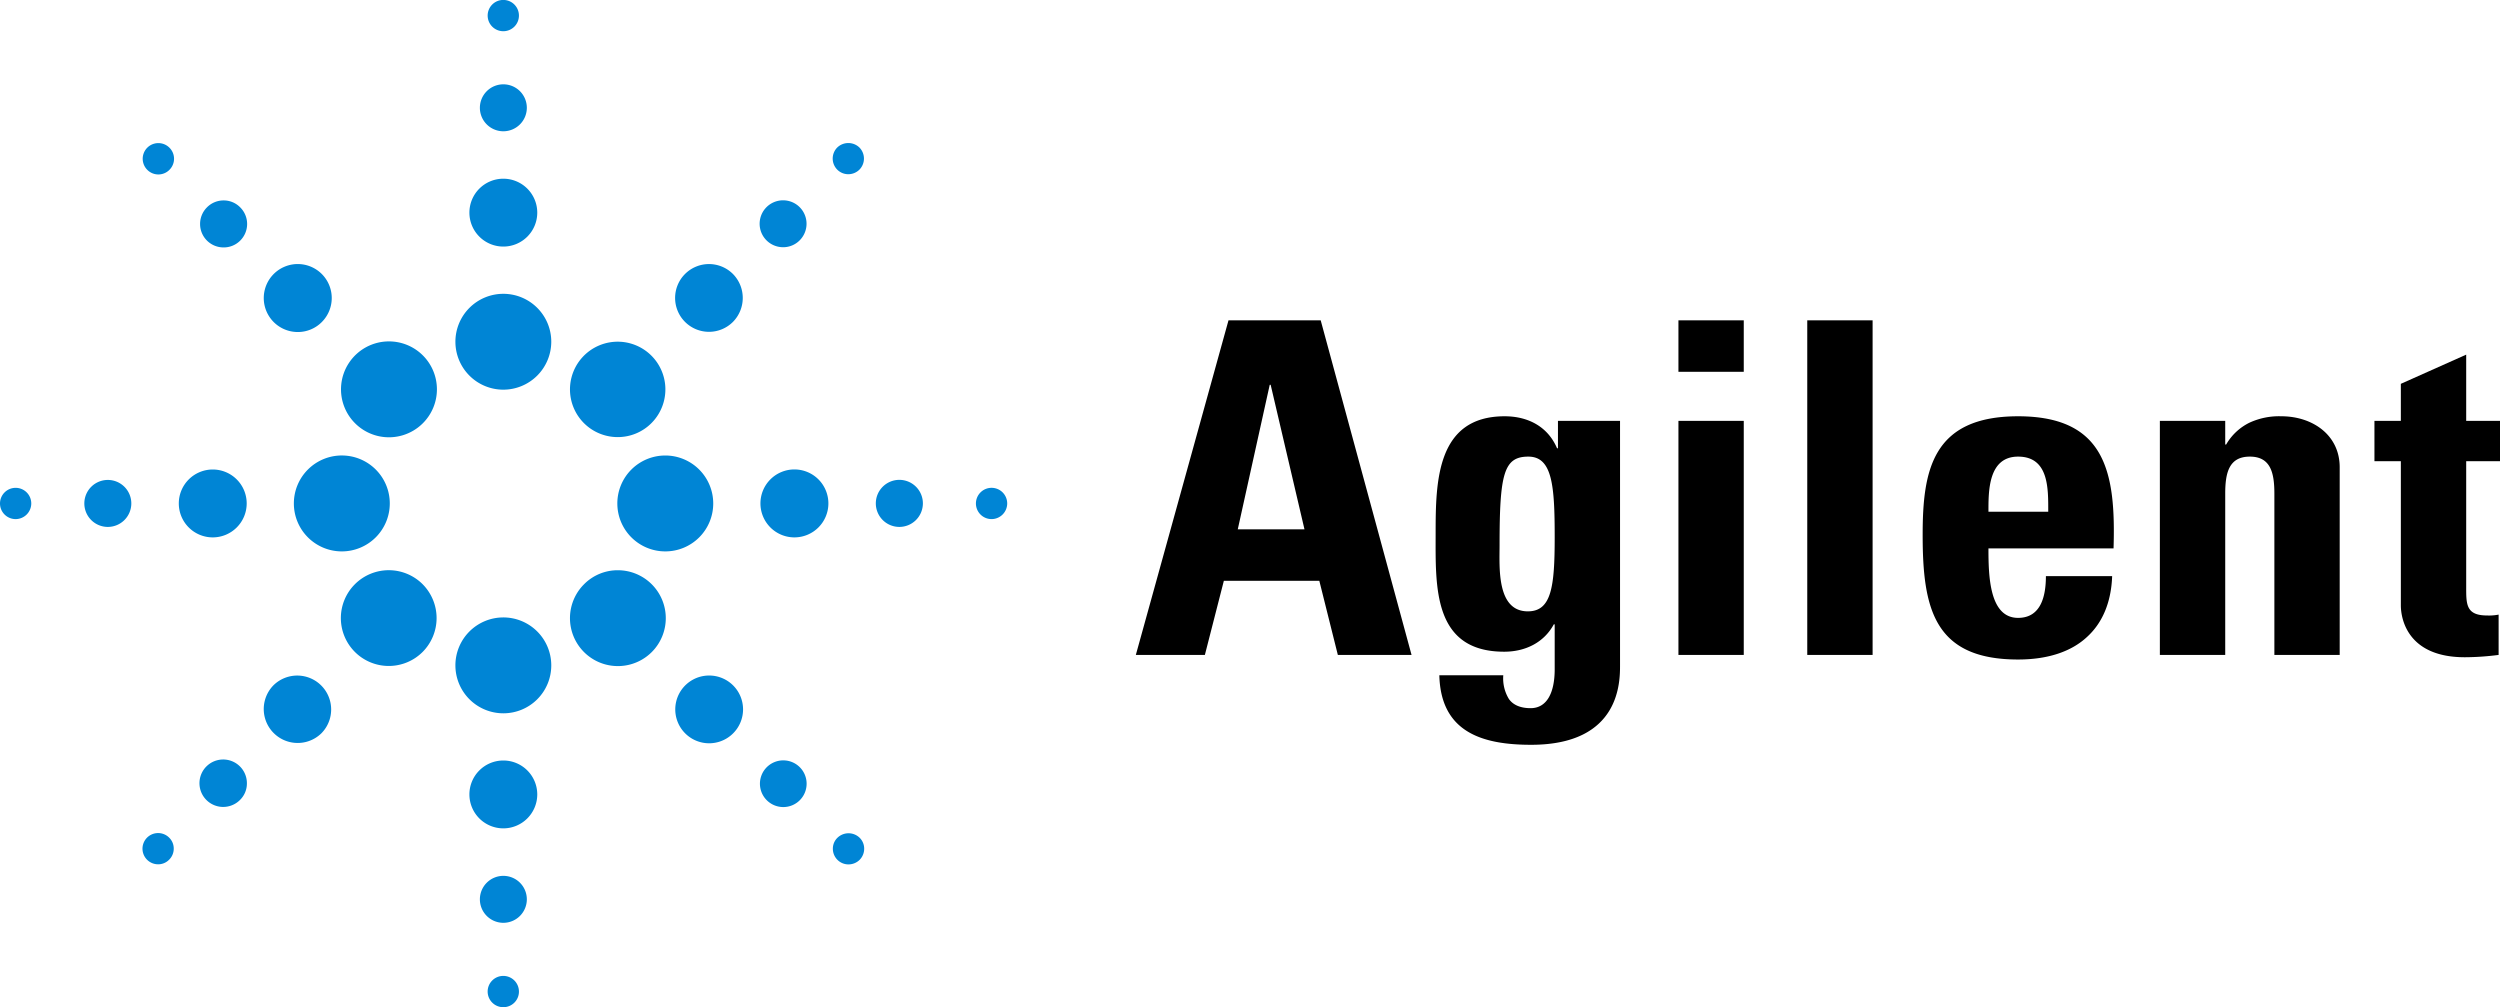
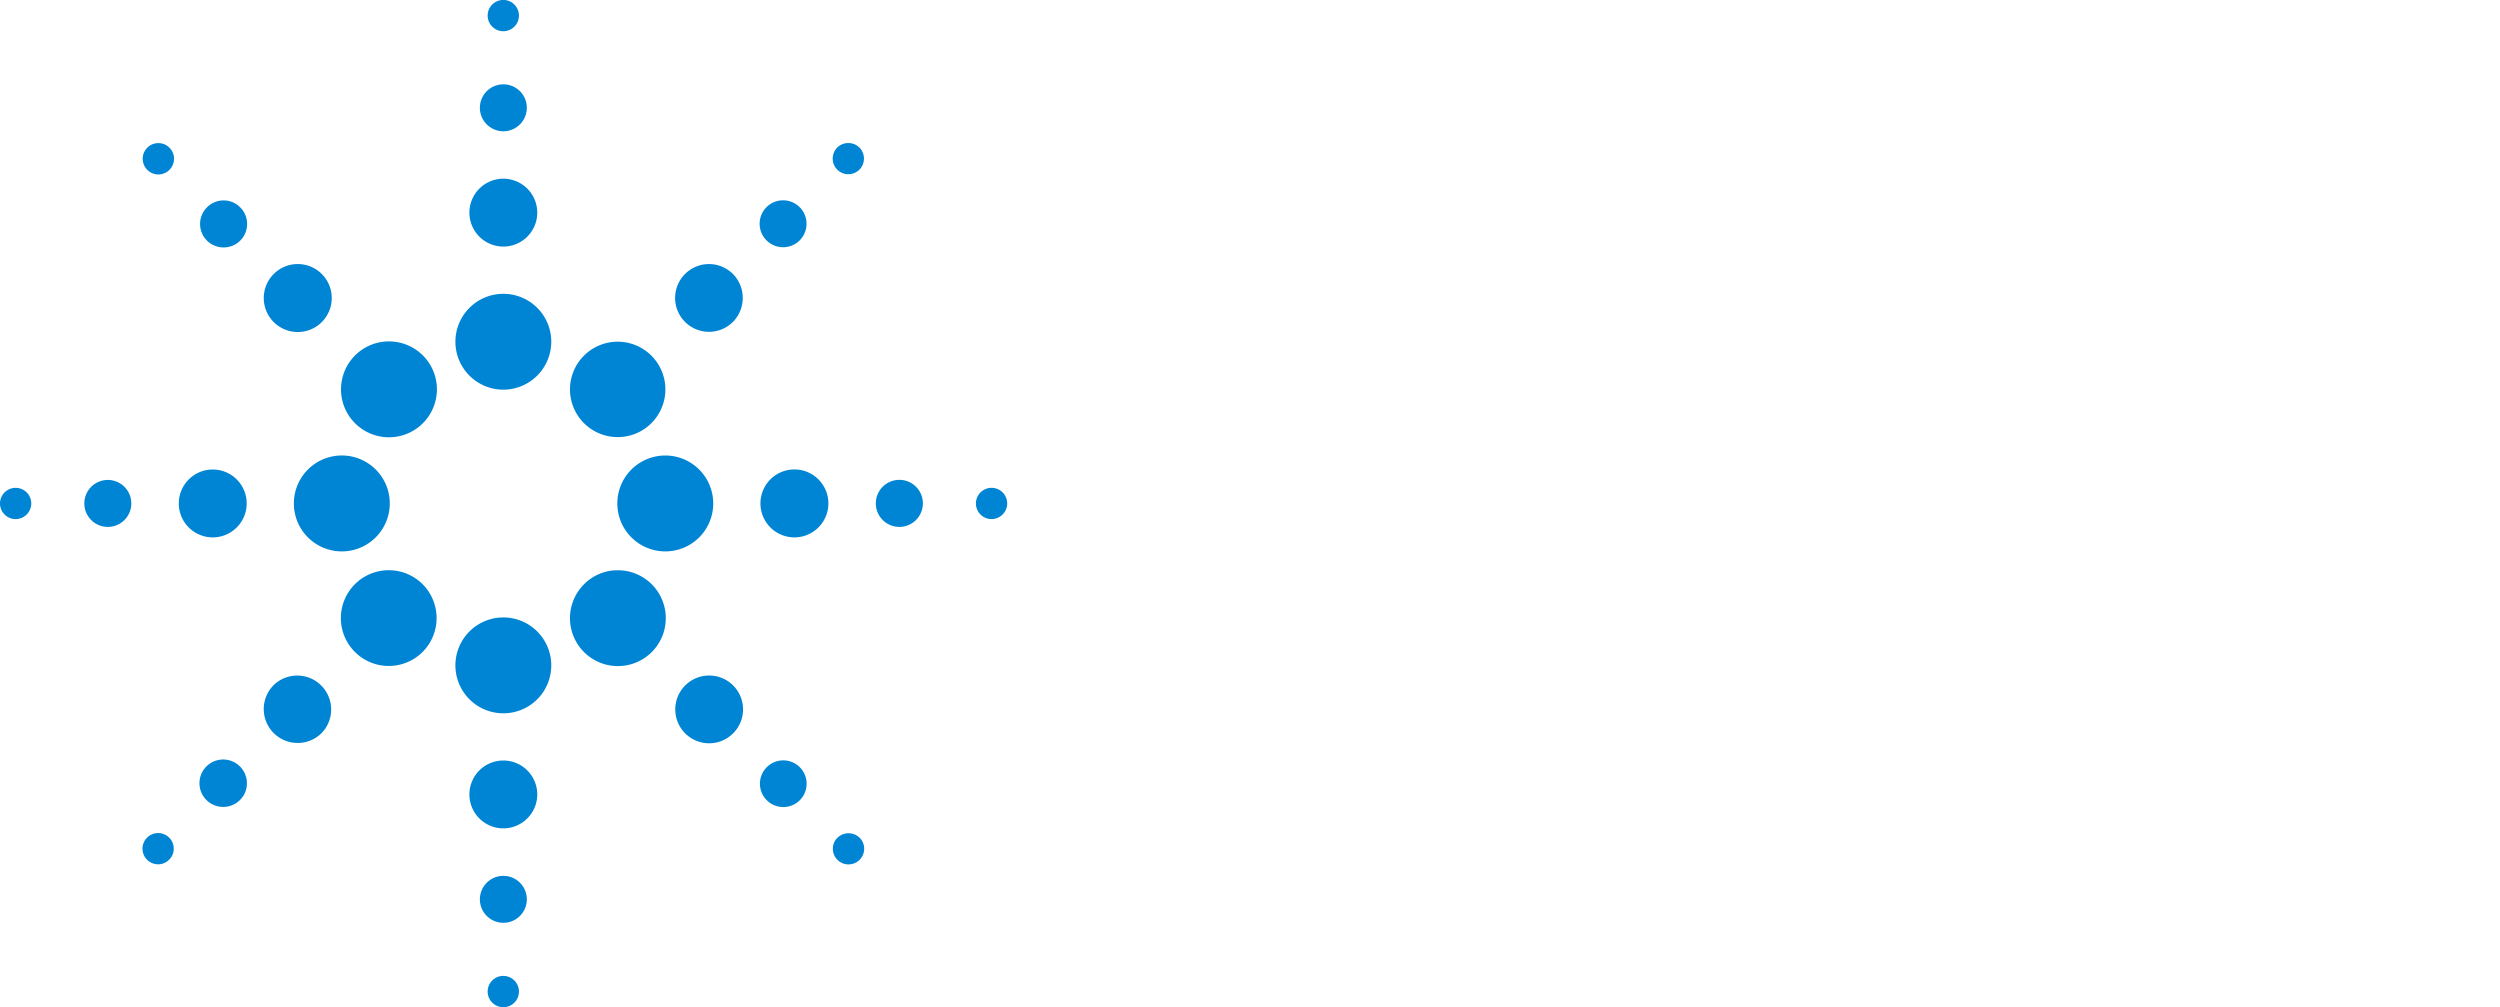
<svg xmlns="http://www.w3.org/2000/svg" viewBox="0 0 504 203.052">
-   <path d="M262.984 106.714h-13.451l6.446-29.144h.185zM242.902 132.033l3.827-14.948h19.244l3.736 14.948h14.859L266.253 64.58h-18.587l-18.682 67.453zM302.313 109.89c0-14.383.848-17.836 5.796-17.836 4.854 0 5.317 5.88 5.317 16.246 0 10.003-.65 14.948-5.41 14.948-6.352 0-5.703-8.964-5.703-13.358zm11.771-25.041v5.516h-.187c-1.87-4.39-5.881-6.443-10.559-6.443-13.729 0-13.914 13.17-13.914 23.538 0 10.649-.659 23.925 13.824 23.925 4.295 0 8.032-1.871 10.002-5.525h.176v9.062c0 4.766-1.584 7.845-4.856 7.845-2.044 0-3.546-.648-4.388-1.871a7.953 7.953 0 01-1.119-4.757h-12.893c.284 11.487 8.683 14.011 18.495 14.011 18.121 0 17.934-12.887 17.934-16.156V84.848zM351.542 132.033h-13.17V84.848h13.17V132.033zm0-67.453v10.376h-13.17V64.58zM377.517 64.58v67.453h-13.174V64.58zM400.872 103.166c0-4.017-.099-11.112 5.975-11.112 6.256 0 6.077 6.535 6.077 11.112zm25.22 7.385c.466-15.138-1.498-26.629-19.245-26.629-17.376 0-19.239 11.027-19.239 23.913 0 14.752 2.24 25.124 19.239 25.124 6.165 0 10.834-1.678 13.923-4.573 3.168-2.898 4.857-7.097 5.039-12.237h-13.355c0 3.922-.939 8.415-5.608 8.415-5.788 0-5.975-8.415-5.975-14.013zM448.605 89.62h.185a11.064 11.064 0 014.68-4.396 14.222 14.222 0 016.444-1.303c6.253 0 11.768 3.736 11.768 10.276V132.033h-13.168V99.521c0-4.203-.753-7.467-4.951-7.467-4.204 0-4.958 3.264-4.958 7.467V132.033h-13.176V84.848h13.176zM478.687 84.848h5.323v-7.469l13.175-5.885v13.354H504v8.134h-6.815v25.229c0 3.542-.097 5.868 4.203 5.868a9.665 9.665 0 002.333-.176v8.129a54.321 54.321 0 01-6.818.468c-11.405 0-12.892-7.57-12.892-10.465v-29.053h-5.323z" />
  <path fill="#0085d5" d="M101.475 78.559a9.663 9.663 0 119.662-9.674 9.68 9.68 0 01-9.662 9.674zm6.837-35.697a6.84 6.84 0 10-6.837 6.846 6.838 6.838 0 006.837-6.846zm-2.102-21.131a4.733 4.733 0 10-4.735 4.735 4.743 4.743 0 004.735-4.735zM104.618 3.148a3.153 3.153 0 10-3.143 3.146 3.149 3.149 0 003.143-3.146zm39.169 98.358a9.666 9.666 0 10-9.644 9.656 9.654 9.654 0 009.644-9.656zm23.216 0a6.849 6.849 0 10-6.849 6.831 6.853 6.853 0 006.849-6.831zm19.051 0a4.744 4.744 0 10-4.755 4.721 4.754 4.754 0 004.755-4.721zm16.999 0a3.153 3.153 0 10-3.155 3.145 3.166 3.166 0 003.155-3.145zm-91.916 32.61a9.664 9.664 0 10-9.662 9.686 9.653 9.653 0 009.662-9.686zm-2.825 26.043a6.84 6.84 0 10-6.837 6.838 6.848 6.848 0 006.837-6.838zm-2.102 21.139a4.733 4.733 0 10-4.735 4.741 4.742 4.742 0 004.735-4.741zm-1.592 18.587a3.154 3.154 0 10-3.137 3.166 3.145 3.145 0 003.138-3.166zM78.581 101.507a9.669 9.669 0 10-9.68 9.656 9.673 9.673 0 009.68-9.656zm-28.848 0a6.843 6.843 0 10-6.841 6.831 6.85 6.85 0 006.841-6.831zm-23.259 0a4.736 4.736 0 10-4.736 4.721 4.745 4.745 0 004.736-4.721zm-20.17 0a3.152 3.152 0 10-3.153 3.145 3.166 3.166 0 003.153-3.145zm125.043-16.225a9.617 9.617 0 10-6.819 2.838 9.567 9.567 0 006.819-2.838zm16.411-20.383a6.886 6.886 0 00-.001-9.668 6.83 6.83 0 10.001 9.668zM161.211 48.457a4.728 4.728 0 10-3.342 1.382 4.672 4.672 0 003.342-1.382zm12.048-14.258a3.179 3.179 0 00-.002-4.462 3.222 3.222 0 00-4.47.003 3.171 3.171 0 00.002 4.458 3.124 3.124 0 002.226.924 3.188 3.188 0 002.245-.924zm-41.86 97.254a9.666 9.666 0 00-6.85-16.493 9.54 9.54 0 00-6.815 2.837 9.659 9.659 0 0013.664 13.656zm16.397 16.391a6.826 6.826 0 00-4.848-11.658 6.83 6.83 0 104.848 11.658zm13.453 13.468a4.706 4.706 0 10-3.336 1.391 4.685 4.685 0 003.336-1.391zm12.056 12.027a3.174 3.174 0 00.914-2.268 3.07 3.07 0 00-.919-2.182 3.216 3.216 0 00-4.463-.003 3.049 3.049 0 00-.933 2.185 3.156 3.156 0 00.925 2.272 3.123 3.123 0 002.225.921 3.211 3.211 0 002.252-.925zm-88.113-41.897a9.688 9.688 0 000-13.674 9.659 9.659 0 00-16.475 6.798 9.658 9.658 0 0016.475 6.876zM64.807 147.818a6.838 6.838 0 00-9.68-9.66 6.838 6.838 0 009.68 9.66zm-16.448 13.476a4.631 4.631 0 001.416-3.325 4.782 4.782 0 10-1.416 3.325zm-14.267 12.025a3.107 3.107 0 00.934-2.243 3.061 3.061 0 00-.925-2.209 3.149 3.149 0 10-2.22 5.377 3.077 3.077 0 002.211-.925zM85.249 85.324a9.661 9.661 0 00-6.824-16.497 9.665 9.665 0 106.824 16.497zM64.872 64.929a6.852 6.852 0 10-4.845 2.007 6.795 6.795 0 004.845-2.007zM48.424 48.507a4.718 4.718 0 00-.001-6.704 4.637 4.637 0 00-3.339-1.397A4.696 4.696 0 0041.73 41.799a4.73 4.73 0 003.353 8.083 4.683 4.683 0 003.341-1.375zM34.154 34.241a3.142 3.142 0 00.002-4.467A3.156 3.156 0 0029.695 34.24a3.136 3.136 0 004.459.001z" />
</svg>